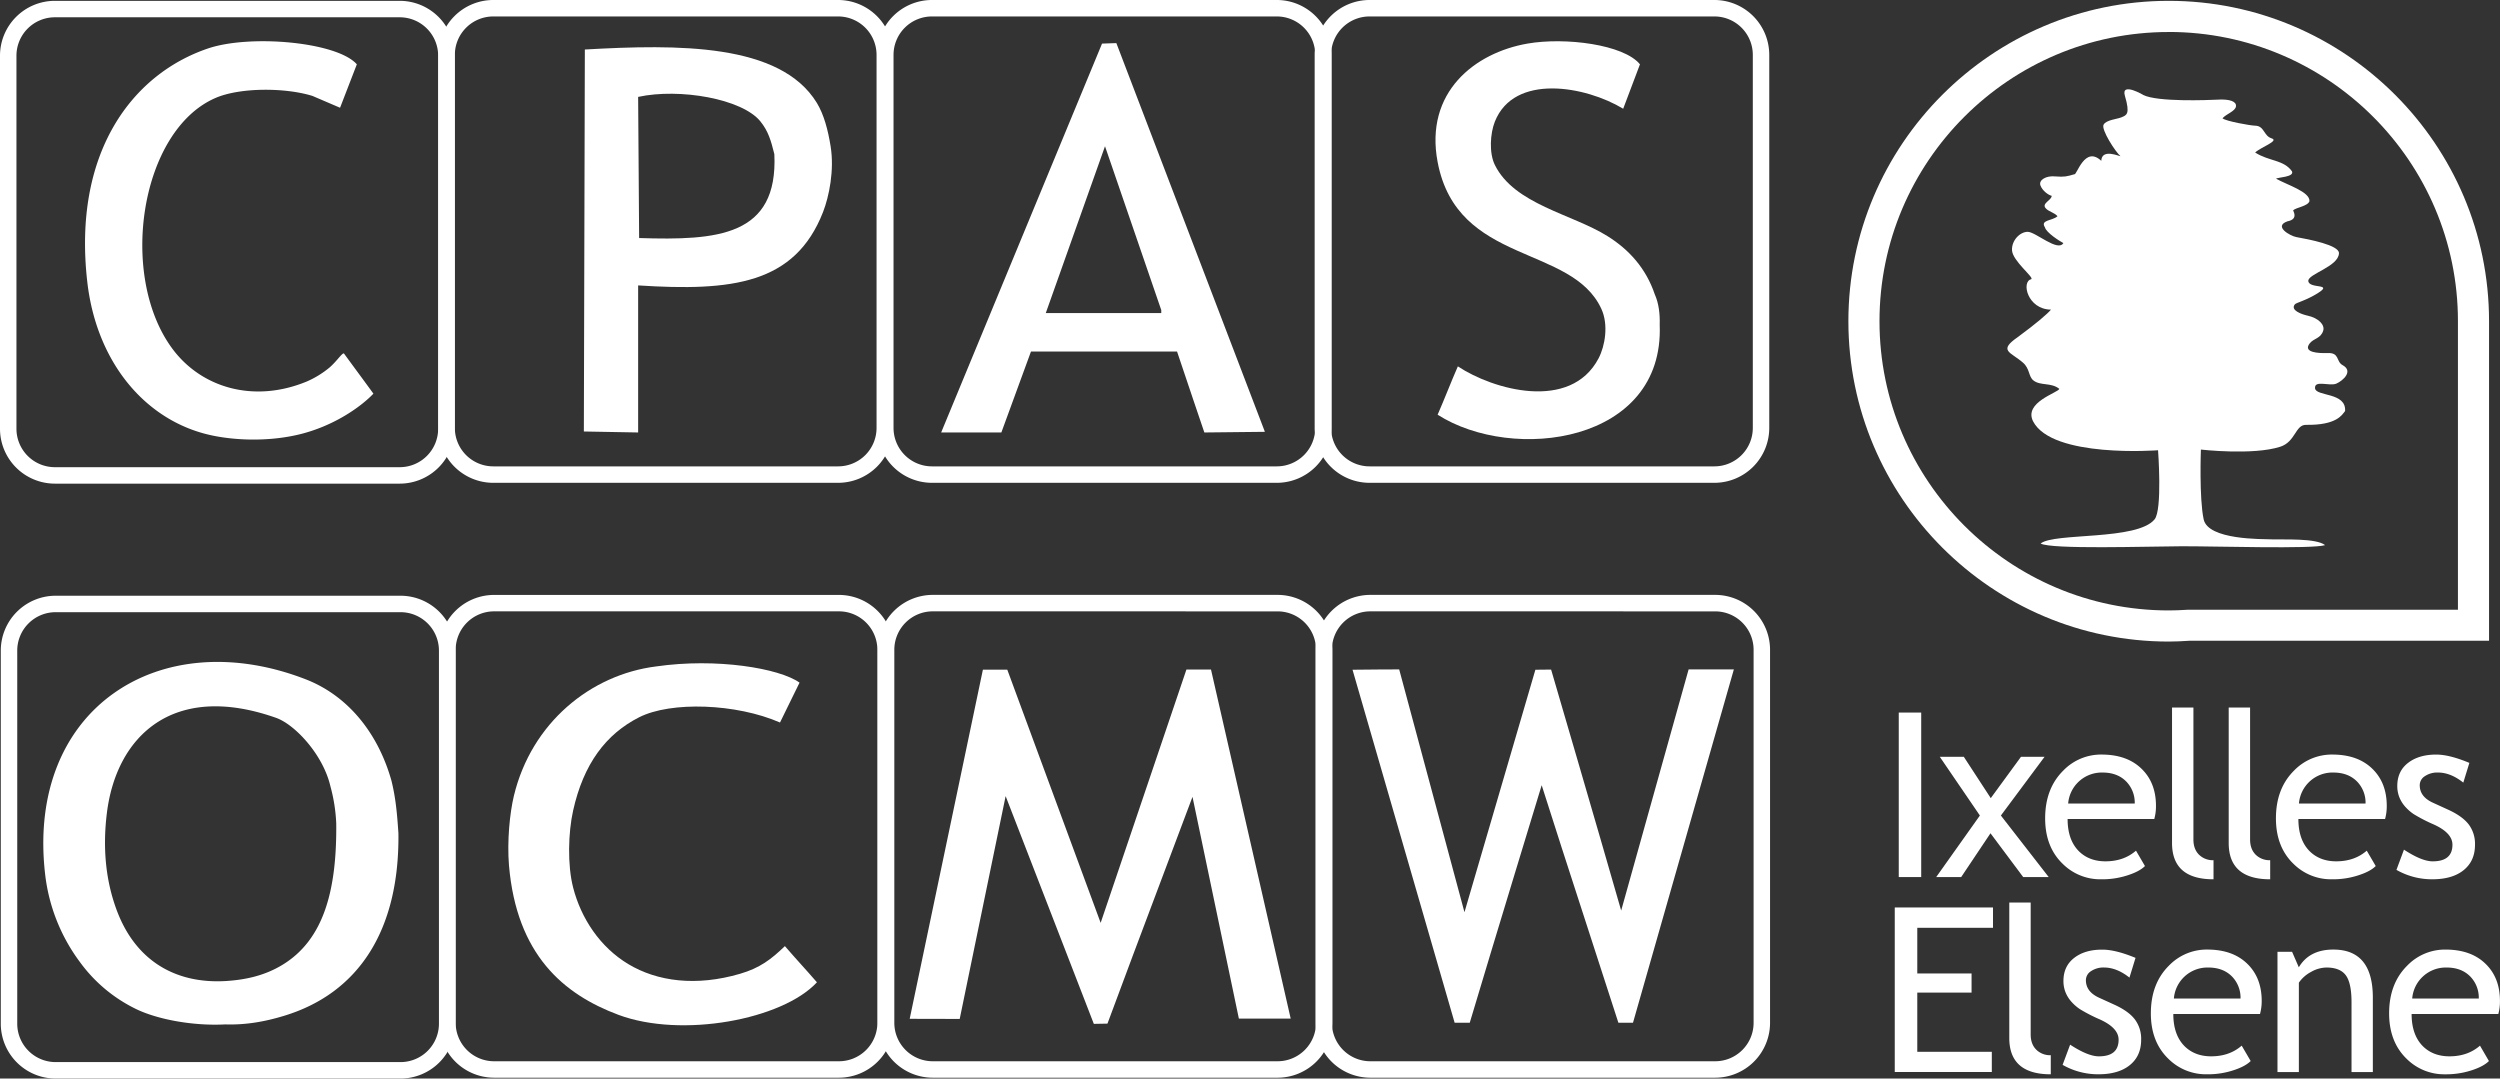
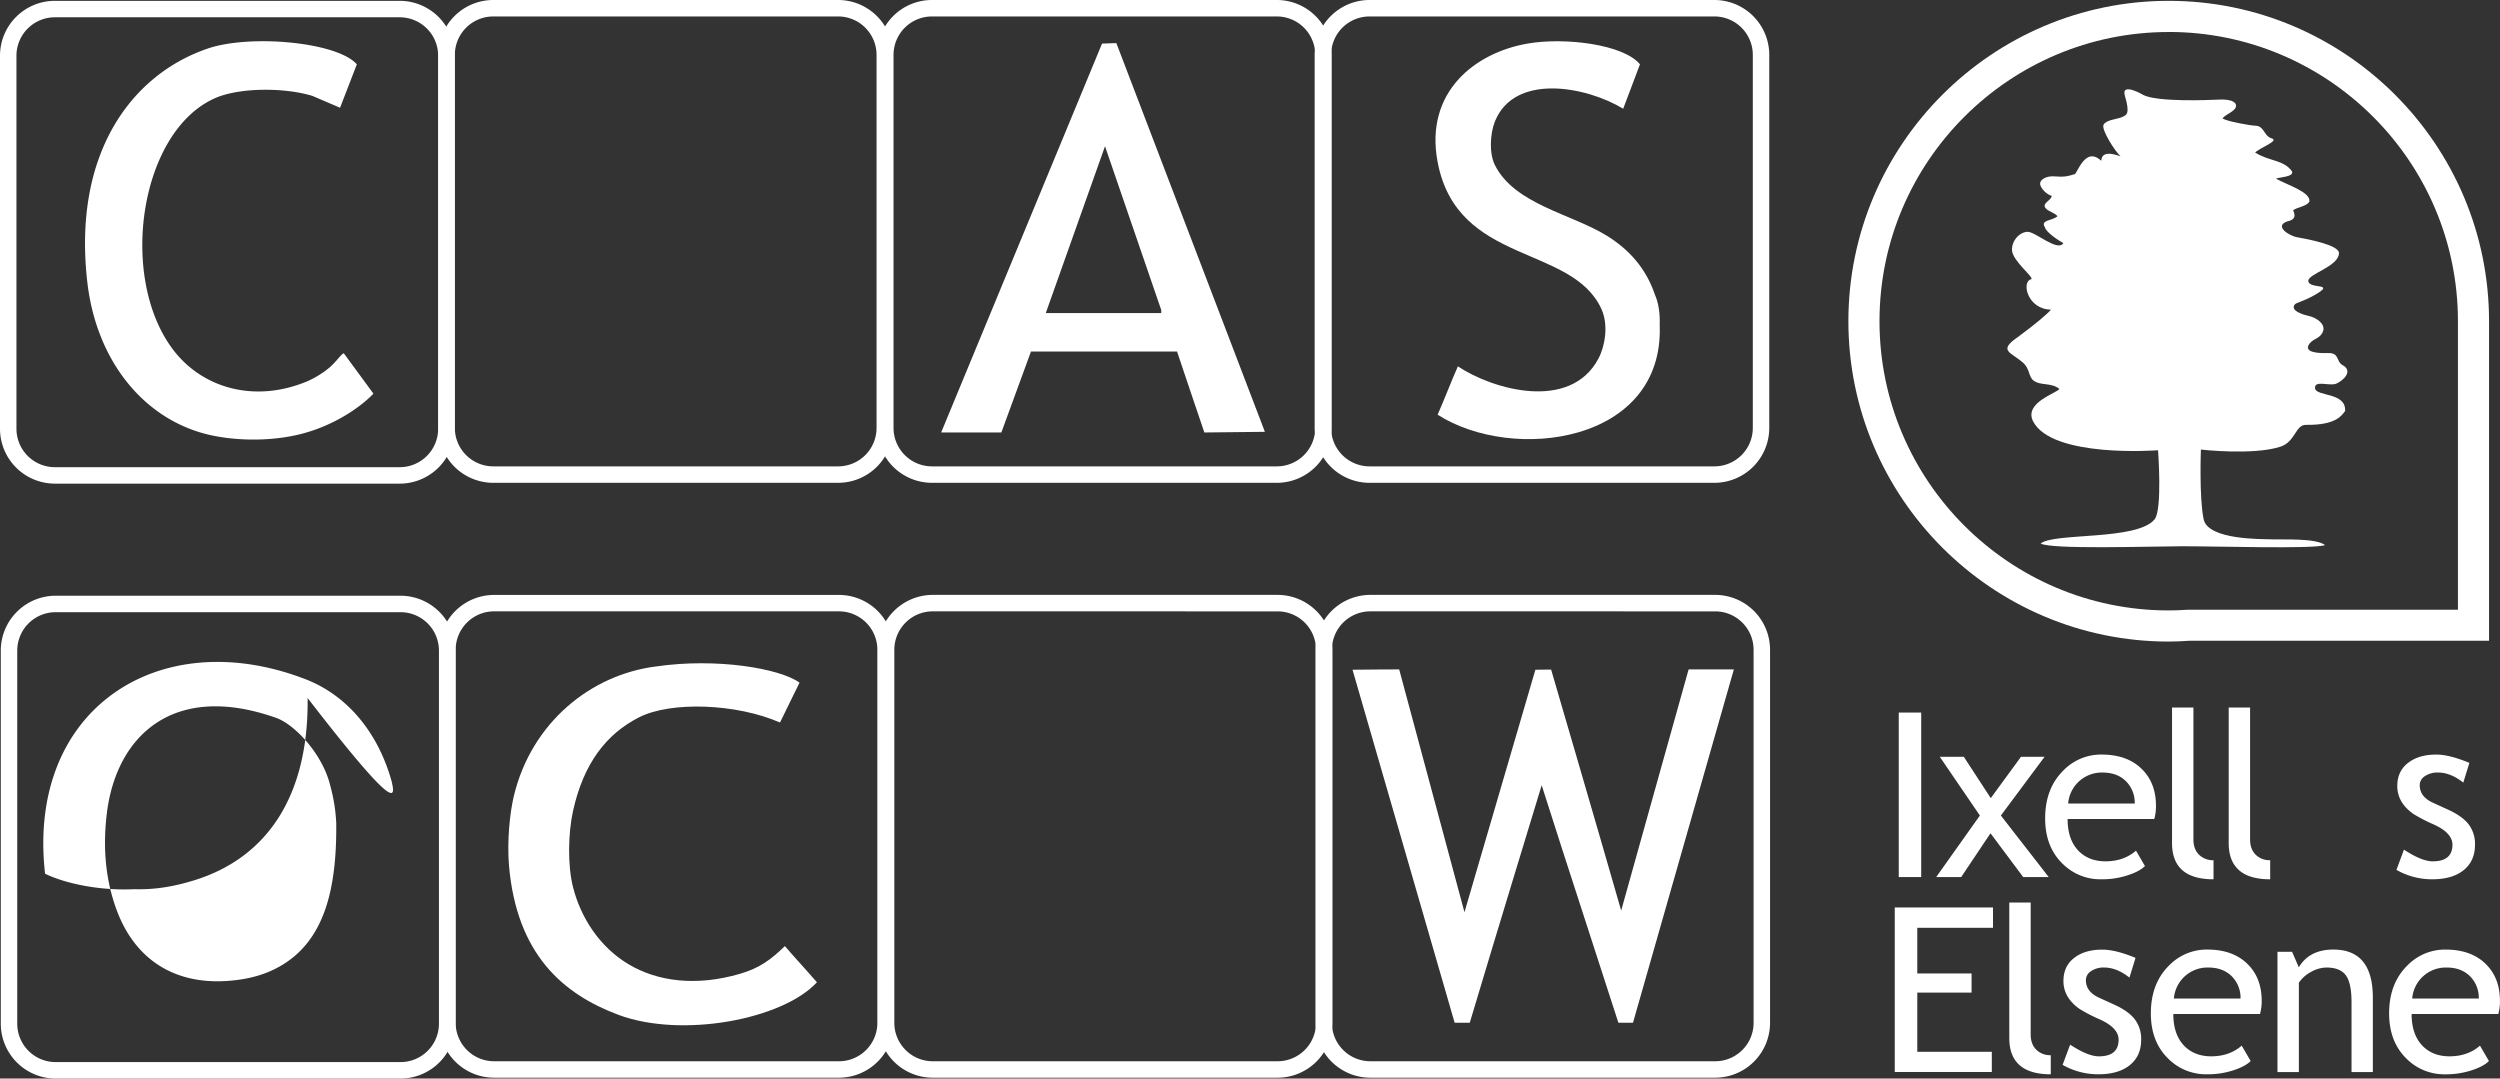
<svg xmlns="http://www.w3.org/2000/svg" viewBox="0 0 1519.73 655.64">
  <rect x="0" y="0" width="1519.73" height="655.64" fill="#333333" stroke="none" />
  <g id="Calque_2" data-name="Calque 2">
    <g id="Layer_2" data-name="Layer 2">
      <path d="M1042.18,293.5H832.52a33.39,33.39,0,0,1-33.35-33.35V33.35A33.39,33.39,0,0,1,832.52,0h209.66a33.38,33.38,0,0,1,33.34,33.35v226.8A33.38,33.38,0,0,1,1042.18,293.5ZM832.52,10a23.38,23.38,0,0,0-23.35,23.35v226.8a23.38,23.38,0,0,0,23.35,23.35h209.66a23.37,23.37,0,0,0,23.34-23.35V33.35A23.37,23.37,0,0,0,1042.18,10Z" style="fill:#fff" />
      <path d="M776.18,293.5H566.52a33.39,33.39,0,0,1-33.35-33.35V33.35A33.39,33.39,0,0,1,566.52,0H776.18a33.38,33.38,0,0,1,33.34,33.35v226.8A33.38,33.38,0,0,1,776.18,293.5ZM566.52,10a23.38,23.38,0,0,0-23.35,23.35v226.8a23.38,23.38,0,0,0,23.35,23.35H776.18a23.37,23.37,0,0,0,23.34-23.35V33.35A23.37,23.37,0,0,0,776.18,10Z" style="fill:#fff" />
      <path d="M509.5,293.5H299.85a33.38,33.38,0,0,1-33.35-33.34V33.35A33.39,33.39,0,0,1,299.85,0H509.5a33.39,33.39,0,0,1,33.35,33.35V260.16A33.38,33.38,0,0,1,509.5,293.5ZM299.85,10A23.38,23.38,0,0,0,276.5,33.35V260.16a23.37,23.37,0,0,0,23.35,23.34H509.5a23.37,23.37,0,0,0,23.35-23.34V33.35A23.38,23.38,0,0,0,509.5,10Z" style="fill:#fff" />
      <path d="M243,294H33.35A33.39,33.39,0,0,1,0,260.66V33.85A33.38,33.38,0,0,1,33.35.51H243a33.38,33.38,0,0,1,33.35,33.34V260.66A33.39,33.39,0,0,1,243,294ZM33.35,10.51A23.37,23.37,0,0,0,10,33.85V260.66A23.38,23.38,0,0,0,33.35,284H243a23.38,23.38,0,0,0,23.35-23.35V33.85A23.37,23.37,0,0,0,243,10.51Z" style="fill:#fff" />
      <path d="M227,239.3c-7.55,7.93-24.48,20.18-46.69,25.15-19.78,4.43-41.67,3.09-56.41-.95-37.87-10.38-65.36-45.18-70.8-91.8C44,93.18,80.05,45.25,126.32,29.5c25.66-8.74,78.57-4.06,90.6,9.6l-10.2,26.4-16.8-7.2c-16.73-5.16-44-5.16-58.8,1.2-45.81,19.68-59.37,107.74-26.4,152.4,17.42,23.59,49.21,33.46,81.8,20a57.43,57.43,0,0,0,13.81-8.5c4.59-4,7.53-8.84,8.74-8.55C214.47,222.25,221.62,231.9,227,239.3Z" style="fill:#fff" />
-       <path d="M504.92,88.9c-1.6-9.89-4-19.16-8.4-26.4-22.24-36.28-84.4-35.61-141-32.4q-.3,116.08-.6,232.2l33,.6V173.5c57,3.66,95.28-.76,112.4-44.6C504,119.43,507.28,103.47,504.92,88.9Zm-116.4,55.8-.6-85.8c25.06-5.45,63.32,1.09,74.4,15,4.62,5.79,6.29,11.25,8.4,19.8C473.08,143.74,436.06,146.22,388.52,144.7Z" style="fill:#fff" />
      <path d="M678.62,26.2s-5,.16-8.7.3Q621,144.69,572.12,262.9h36.6c5.8-15.8,18-49.2,18-49.2h88.8c5.4,16.2,16.6,49.2,16.6,49.2l36.8-.4Zm27.3,164.1h-70.2l36-101.4,34.2,99.6Z" style="fill:#fff" />
      <path d="M1008.92,197.5c2.82,71.95-89.23,83.87-135,54.6,4.2-9.6,8.1-19.8,12.3-29.4,21.38,14.25,68.44,27.55,85.5-4.8,4.07-7.71,6.11-20.55,1.8-30-18-39.5-87.68-26.5-99.6-89.4-8.06-42.55,22.7-66.44,54.6-72,22.82-4,58.54.49,68.4,12.6l-10.2,27c-22.78-13.81-66.23-21.69-78,7.8-2.85,7.16-3.62,19.08,0,26.4,11.9,24,46.81,29.72,68.4,43.2,13.09,8.17,23.41,19.51,28.8,35.4C1008.42,184.5,1009.12,191,1008.92,197.5Z" style="fill:#fff" />
      <path d="M1042.66,655.13H833a33.38,33.38,0,0,1-33.35-33.34V395A33.39,33.39,0,0,1,833,361.63h209.66A33.38,33.38,0,0,1,1076,395V621.79A33.38,33.38,0,0,1,1042.66,655.13ZM833,371.63A23.38,23.38,0,0,0,809.65,395V621.79A23.37,23.37,0,0,0,833,645.13h209.66A23.37,23.37,0,0,0,1066,621.79V395a23.37,23.37,0,0,0-23.34-23.35Z" style="fill:#fff" />
      <path d="M776.66,655.13H567a33.38,33.38,0,0,1-33.35-33.34V395A33.39,33.39,0,0,1,567,361.63H776.66A33.38,33.38,0,0,1,810,395V621.79A33.38,33.38,0,0,1,776.66,655.13ZM567,371.63A23.38,23.38,0,0,0,543.65,395V621.79A23.37,23.37,0,0,0,567,645.13H776.66A23.37,23.37,0,0,0,800,621.79V395a23.37,23.37,0,0,0-23.34-23.35Z" style="fill:#fff" />
      <path d="M510,655.13H300.33A33.38,33.38,0,0,1,267,621.79V395a33.39,33.39,0,0,1,33.35-33.35H510A33.39,33.39,0,0,1,543.33,395V621.79A33.38,33.38,0,0,1,510,655.13ZM300.33,371.63A23.38,23.38,0,0,0,277,395V621.79a23.37,23.37,0,0,0,23.35,23.34H510a23.37,23.37,0,0,0,23.35-23.34V395A23.38,23.38,0,0,0,510,371.63Z" style="fill:#fff" />
      <path d="M243.48,655.64H33.83A33.39,33.39,0,0,1,.48,622.29V395.48a33.38,33.38,0,0,1,33.35-33.34H243.48a33.38,33.38,0,0,1,33.35,33.34V622.29A33.39,33.39,0,0,1,243.48,655.64ZM33.83,372.14a23.37,23.37,0,0,0-23.35,23.34V622.29a23.37,23.37,0,0,0,23.35,23.35H243.48a23.37,23.37,0,0,0,23.35-23.35V395.48a23.37,23.37,0,0,0-23.35-23.34Z" style="fill:#fff" />
-       <path d="M238,474.73c-8-28.65-26.17-51.71-52.2-61.8C97.26,378.63,16,430.55,27.4,531.13a110,110,0,0,0,21.1,53.58,91.5,91.5,0,0,0,34.1,28.62c13.2,6.43,34.84,10.42,54.3,9.4,13,.39,24.47-1.8,35.7-5.2,45-13.63,70.3-51.5,69.6-111C241.4,494.73,240.6,485.33,238,474.73Zm-66,111.6c-11.25,6.93-23,9.23-34.19,10-30.88,2-55.11-12.15-66.61-42.37-7.75-20.37-8.54-41.07-6.22-59.8,5.77-46.59,40.13-79.91,102.82-57.8,11.58,4.09,28.53,22.39,33,41.4a102,102,0,0,1,3.6,22.8C204.8,541.32,196.78,571.08,172,586.33Z" style="fill:#fff" />
+       <path d="M238,474.73c-8-28.65-26.17-51.71-52.2-61.8C97.26,378.63,16,430.55,27.4,531.13c13.2,6.43,34.84,10.42,54.3,9.4,13,.39,24.47-1.8,35.7-5.2,45-13.63,70.3-51.5,69.6-111C241.4,494.73,240.6,485.33,238,474.73Zm-66,111.6c-11.25,6.93-23,9.23-34.19,10-30.88,2-55.11-12.15-66.61-42.37-7.75-20.37-8.54-41.07-6.22-59.8,5.77-46.59,40.13-79.91,102.82-57.8,11.58,4.09,28.53,22.39,33,41.4a102,102,0,0,1,3.6,22.8C204.8,541.32,196.78,571.08,172,586.33Z" style="fill:#fff" />
      <path d="M1054,406.93c-20.33,71.4-61.32,214.8-61.32,214.8h-8.87l-34.4-106.2-12.23-38.2s-29.36,96.21-43.73,144.4h-9.18q-31-107.38-62.08-214.6c8.13-.16,28.37-.2,28.37-.2s26.53,98.81,39.68,147.6c14.37-49.19,43.11-147.4,43.11-147.4l9.56-.1s28.67,97.91,42.59,146.5c13.76-49,27.22-97.6,41-146.6Z" style="fill:#fff" />
-       <path d="M553,619.33c14.74-70.59,44.5-212.25,44.5-212.25l14.82,0L669.08,561l52.14-154h14.93l48.45,212.2H753.1l-28.19-134.8-36.21,96.3-15.48,41.55-8.29.15s-35.74-92.45-53.61-138.45c-9.22,45.2-18.71,90.26-27.92,135.45Z" style="fill:#fff" />
      <path d="M496.6,597.13c-21,22.7-82.18,34.13-120.6,19.8-33.57-12.51-61.95-36.64-66.6-90.9-1.2-14.75.48-31.84,3-42.3,10.69-44.33,46.6-73.59,86.4-78.6,36.63-5.32,75,1.09,87.24,9.84-4,8-7.88,16.24-11.88,24.24-26.63-11.61-66.24-12.95-85.53-3.23-20.24,10.2-33.9,28.33-40.23,56.75-3,13.42-3.51,33.15,0,46.8,4.86,18.9,16.44,36.26,33.49,46.51,17.74,10.67,41.37,13.71,68,5.91,12-3.52,18.79-8.67,27.24-16.82C483.3,582.33,490.4,589.93,496.6,597.13Z" style="fill:#fff" />
      <path d="M1318.34,390c-107.37,0-194.72-87.36-194.72-194.73S1211,.51,1318.34.51s194.73,87.36,194.73,194.73c0,.75,0,1.5,0,2.24,0,1.59,0,3.24,0,5V389.51H1331C1326.2,389.82,1322.17,390,1318.34,390Zm0-370.54c-96.94,0-175.81,78.87-175.81,175.81s78.87,175.81,175.81,175.81c3.49,0,7.22-.14,11.75-.43l.61,0h163.46V201.9c0-1.3,0-2.7,0-4.17,0-.83,0-1.66,0-2.49C1494.16,98.3,1415.28,19.43,1318.34,19.43Z" style="fill:#fff" />
      <path d="M1348.56,60.54c6.6-.3,11,1,10.68,4.05s-6.08,4.73-8.2,7.32c2,1.78,16.93,4.43,19.85,4.49,5.69.12,5.09,6.2,10,7.7s-6.73,5.42-10,8.61c8.55,5.47,17.28,4.28,22.39,11.44,1.57,3.54-8.93,3.62-9.66,4.48,7,3.91,20.53,7.92,20.29,13.63-1,3.17-8.42,3.85-9.93,5.66,2.14,4.26,0,5.94-3.53,6.64-8.62,3.08,1.85,8.9,5.46,9.55,7.61,1.37,26.07,4.87,25.93,9.8-.22,8.19-19,12.62-18.64,16.91.48,5,15.66,1.21,5.68,7.44-7.26,4.54-13,5.67-13.88,6.78-2.84,3.57,4.07,6,7.72,6.82,6.72,1.46,10.6,5.61,9.56,9.1-1.46,4.87-5.75,4.65-8.19,7.73-4.37,5.56,5,6.14,10.92,5.92,7.31-.28,5,5.17,9,7.33,6.75,3.65.37,9.42-3.72,11.24s-13.41-2.37-13,2.8,19.09,2.28,18.27,13.9c-1.82,2.2-4.91,8.67-23.74,8.38-6.58-.09-6.31,10.3-15.7,13.32-16.58,5.33-48.21,1.71-48.21,1.71s-1.1,29.41,1.68,42.41c2.71,12.67,35.71,11.94,41.57,12.18,6.65.25,26.79-.87,32.27,3.5-7.67,2.49-67.32.61-87.41.69-20.6.08-79.23,2-85.53-1.67,8.17-6.74,58.64-1.68,69.28-14.7,4.8-5.87,2.1-42,2.1-42s-64.41,5-76-17.64c-5.69-11.48,15.1-17.27,16-19.66-5-4.06-11.53-1.72-15.82-5.18-3-2.42-2.1-7.12-6.26-10.74-7.59-6.64-15.38-7.15-3.09-15.64,11.45-8.44,17.87-14,20.09-16.62-14.38-.15-18.22-17.15-12-18.49,1.94-1-11.39-11.09-11.7-17.61-.29-5.95,4.8-11.2,9.55-11.2s18.36,12.42,21.67,6.85c-2.42-1.29-10.4-6.36-11.21-9.58-3-4.62,4.52-3.88,7.64-6.75-1.9-2.3-5.4-2.72-7.26-4.95-2.45-2.93,3.73-4.76,3.73-7.46-1.83-.34-5.64-3-6.84-6.31s3.49-6.1,9.2-5.47c5.27.43,7,0,11.45-1.33,1.43.77,6.27-17.66,16.33-8.15.32-7.79,11.26-2.59,11.67-2.83-3.07-2.63-11.88-16.23-10.26-19.16s8.26-3.35,10.9-4.48c3.1-1.33,5.37-1.81,2.07-13-2.69-9,12.21,0,11.14-.57,8.57,4.35,39.14,3.14,45.73,2.83" style="fill:#fff" />
      <path d="M1154.24,533.16v-100h13.65v100Z" style="fill:#fff" />
      <path d="M1229.88,533.16,1210,506.54l-17.81,26.62H1177l26.55-37.41-24.36-35.69h14.6l16.38,25.12,18.36-25.12h14.34l-26.55,35.69,29.07,37.41Z" style="fill:#fff" />
      <path d="M1309.57,497.87h-52.69q0,12.84,7,19.72,6.21,6,16,6,11.13,0,18.57-6.48l5.46,9.35q-3,3-9.22,5.18a49.57,49.57,0,0,1-17.33,2.87,32.31,32.31,0,0,1-23.41-9.35q-10.73-10.3-10.72-27.71,0-18.09,11-29a31.9,31.9,0,0,1,23.27-9.76q15.63,0,24.5,8.8,8.61,8.46,8.6,22.45A29.09,29.09,0,0,1,1309.57,497.87Zm-31.46-28.25a20.49,20.49,0,0,0-20.89,18.83h40.47a18.41,18.41,0,0,0-4.91-13.1Q1287.4,469.62,1278.11,469.62Z" style="fill:#fff" />
      <path d="M1320.36,512.48V430.1h13v80.19q0,5.88,3.38,9.25a12,12,0,0,0,8.84,3.38v11.6Q1320.37,534.52,1320.36,512.48Z" style="fill:#fff" />
      <path d="M1354.81,512.48V430.1h13v80.19q0,5.88,3.38,9.25a12,12,0,0,0,8.84,3.38v11.6Q1354.81,534.52,1354.81,512.48Z" style="fill:#fff" />
-       <path d="M1449.86,497.87h-52.69q0,12.84,7,19.72,6.21,6,16,6,11.11,0,18.56-6.48l5.46,9.35q-3,3-9.21,5.18a49.67,49.67,0,0,1-17.34,2.87,32.33,32.33,0,0,1-23.41-9.35q-10.71-10.3-10.71-27.71,0-18.09,11-29a31.89,31.89,0,0,1,23.27-9.76q15.63,0,24.5,8.8,8.6,8.46,8.6,22.45A29.09,29.09,0,0,1,1449.86,497.87Zm-31.47-28.25a20.49,20.49,0,0,0-20.88,18.83H1438a18.46,18.46,0,0,0-4.91-13.1Q1427.67,469.62,1418.39,469.62Z" style="fill:#fff" />
      <path d="M1456.78,528.79l4.57-12.29q10.85,7.11,17.47,7.1,12,0,12-10.1,0-7.23-11.6-12.42a95.68,95.68,0,0,1-12-6.21,27.17,27.17,0,0,1-5.39-4.81,19.2,19.2,0,0,1-3.41-5.74,18.56,18.56,0,0,1-1.13-6.51q0-9,6.56-14.06t17.13-5.05q8,0,20.13,5.05l-3.69,12q-7.71-6.15-15.49-6.14a13.41,13.41,0,0,0-7.81,2.18,6.51,6.51,0,0,0-3.18,5.53q0,7,8,10.64l9.28,4.24q8.53,3.89,12.42,8.87a19.63,19.63,0,0,1,3.89,12.49q0,9.82-6.89,15.39t-19.11,5.56A43.51,43.51,0,0,1,1456.78,528.79Z" style="fill:#fff" />
      <path d="M1165.5,564v27.78h33v11.6h-33v36h45.31v12.28h-59v-100h59.72V564Z" style="fill:#fff" />
      <path d="M1221.43,631V548.63h13v80.2q0,5.86,3.38,9.24a11.92,11.92,0,0,0,8.84,3.38v11.61Q1221.44,653.06,1221.43,631Z" style="fill:#fff" />
      <path d="M1253.84,647.32l4.57-12.28q10.85,7.1,17.47,7.1,12,0,12-10.11,0-7.23-11.6-12.42a95.68,95.68,0,0,1-12-6.21,26.86,26.86,0,0,1-5.39-4.81,19.28,19.28,0,0,1-3.41-5.73,18.65,18.65,0,0,1-1.13-6.52q0-9,6.56-14.06t17.13-5q8,0,20.13,5l-3.69,12q-7.71-6.13-15.49-6.14a13.48,13.48,0,0,0-7.81,2.18,6.51,6.51,0,0,0-3.18,5.53q0,7,8,10.65l9.28,4.23q8.54,3.88,12.42,8.87a19.65,19.65,0,0,1,3.89,12.49q0,9.82-6.89,15.39t-19.11,5.57A43.52,43.52,0,0,1,1253.84,647.32Z" style="fill:#fff" />
      <path d="M1373.83,616.41h-52.69q0,12.83,7,19.72,6.21,6,16,6,11.13,0,18.57-6.49l5.46,9.35q-3,3-9.22,5.19a49.8,49.8,0,0,1-17.33,2.87,32.35,32.35,0,0,1-23.41-9.35q-10.73-10.32-10.72-27.71,0-18.09,11-29a31.9,31.9,0,0,1,23.27-9.76q15.63,0,24.51,8.8,8.6,8.47,8.6,22.46A29.19,29.19,0,0,1,1373.83,616.41Zm-31.46-28.26A20.5,20.5,0,0,0,1321.48,607H1362a18.45,18.45,0,0,0-4.92-13.11Q1351.66,588.15,1342.37,588.15Z" style="fill:#fff" />
      <path d="M1429.47,651.69V609.17q0-11.67-3.51-16.35t-11.78-4.67a19.37,19.37,0,0,0-9.28,2.66,20.74,20.74,0,0,0-7.44,6.55v54.33h-13v-73.1h8.88l4.09,9.42q6.42-10.78,21-10.78,24,0,24,29.21v45.25Z" style="fill:#fff" />
      <path d="M1518.71,616.41H1466q0,12.83,7,19.72,6.21,6,16,6,11.13,0,18.56-6.49L1513,645q-3,3-9.21,5.19a49.88,49.88,0,0,1-17.33,2.87,32.33,32.33,0,0,1-23.41-9.35q-10.72-10.32-10.72-27.71,0-18.09,11-29a31.9,31.9,0,0,1,23.27-9.76q15.63,0,24.5,8.8,8.61,8.47,8.6,22.46A29.2,29.2,0,0,1,1518.71,616.41Zm-31.46-28.26A20.5,20.5,0,0,0,1466.36,607h40.47a18.44,18.44,0,0,0-4.91-13.11Q1496.52,588.15,1487.25,588.15Z" style="fill:#fff" />
    </g>
  </g>
</svg>